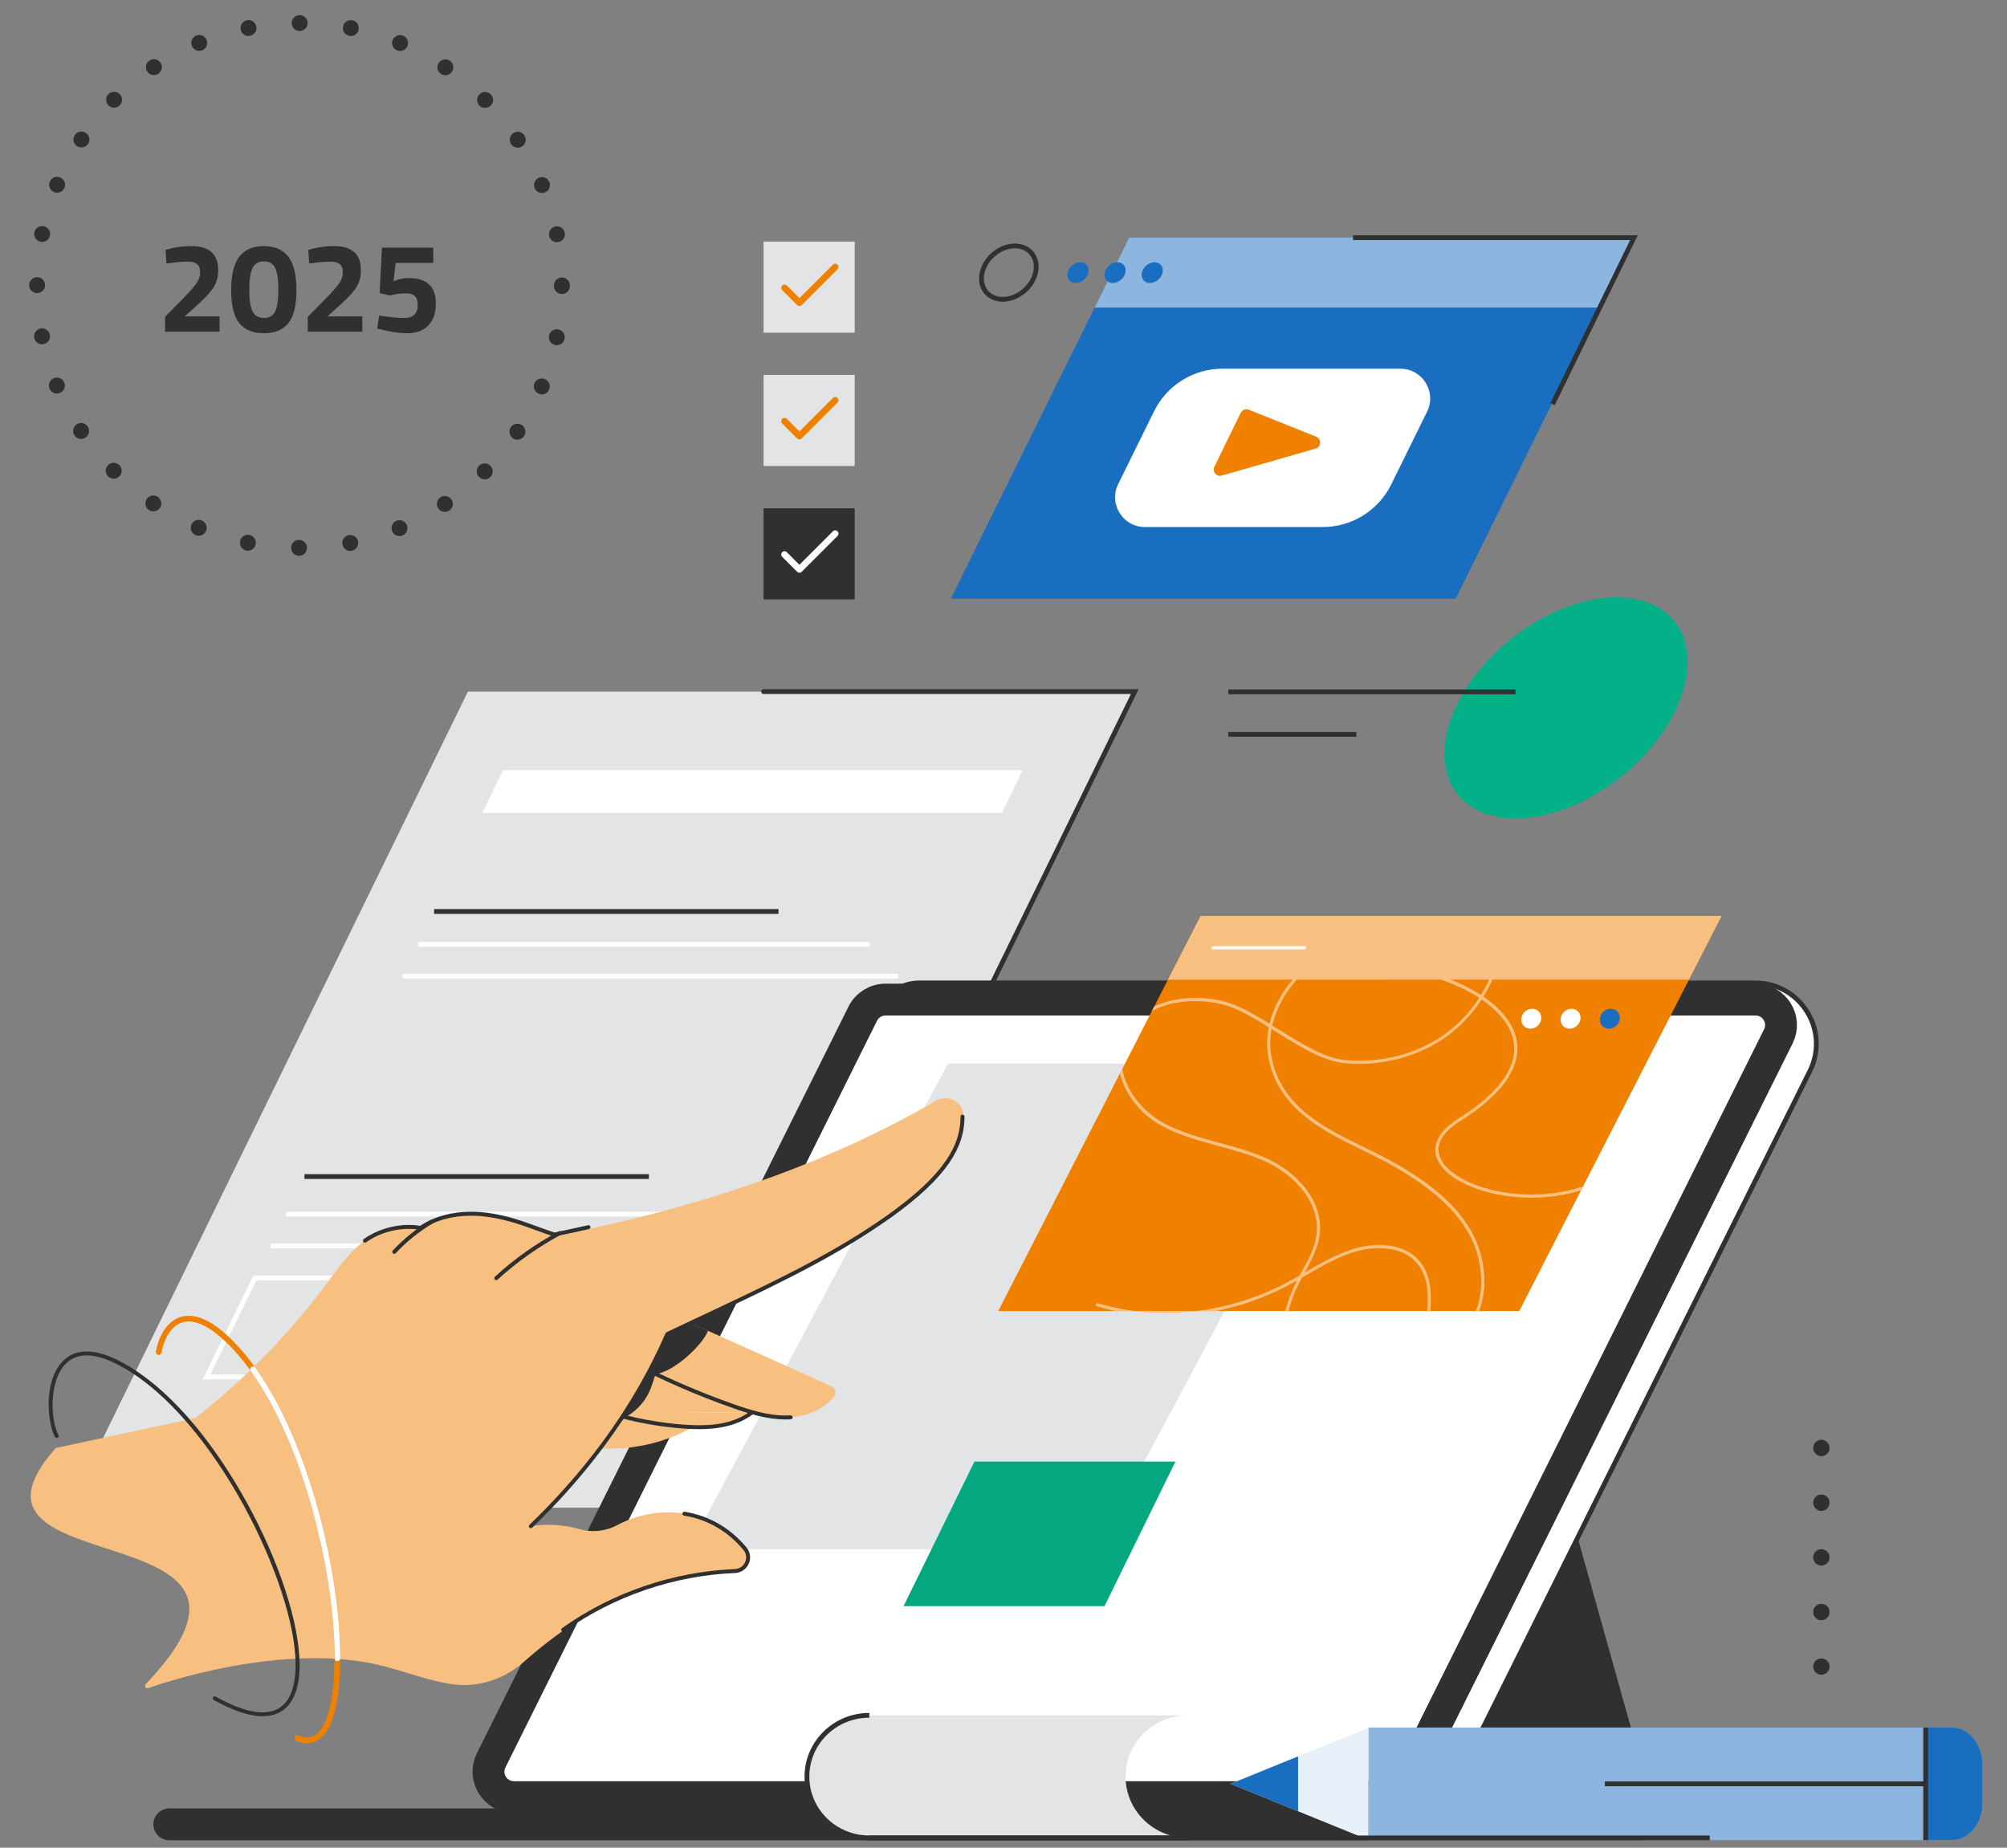
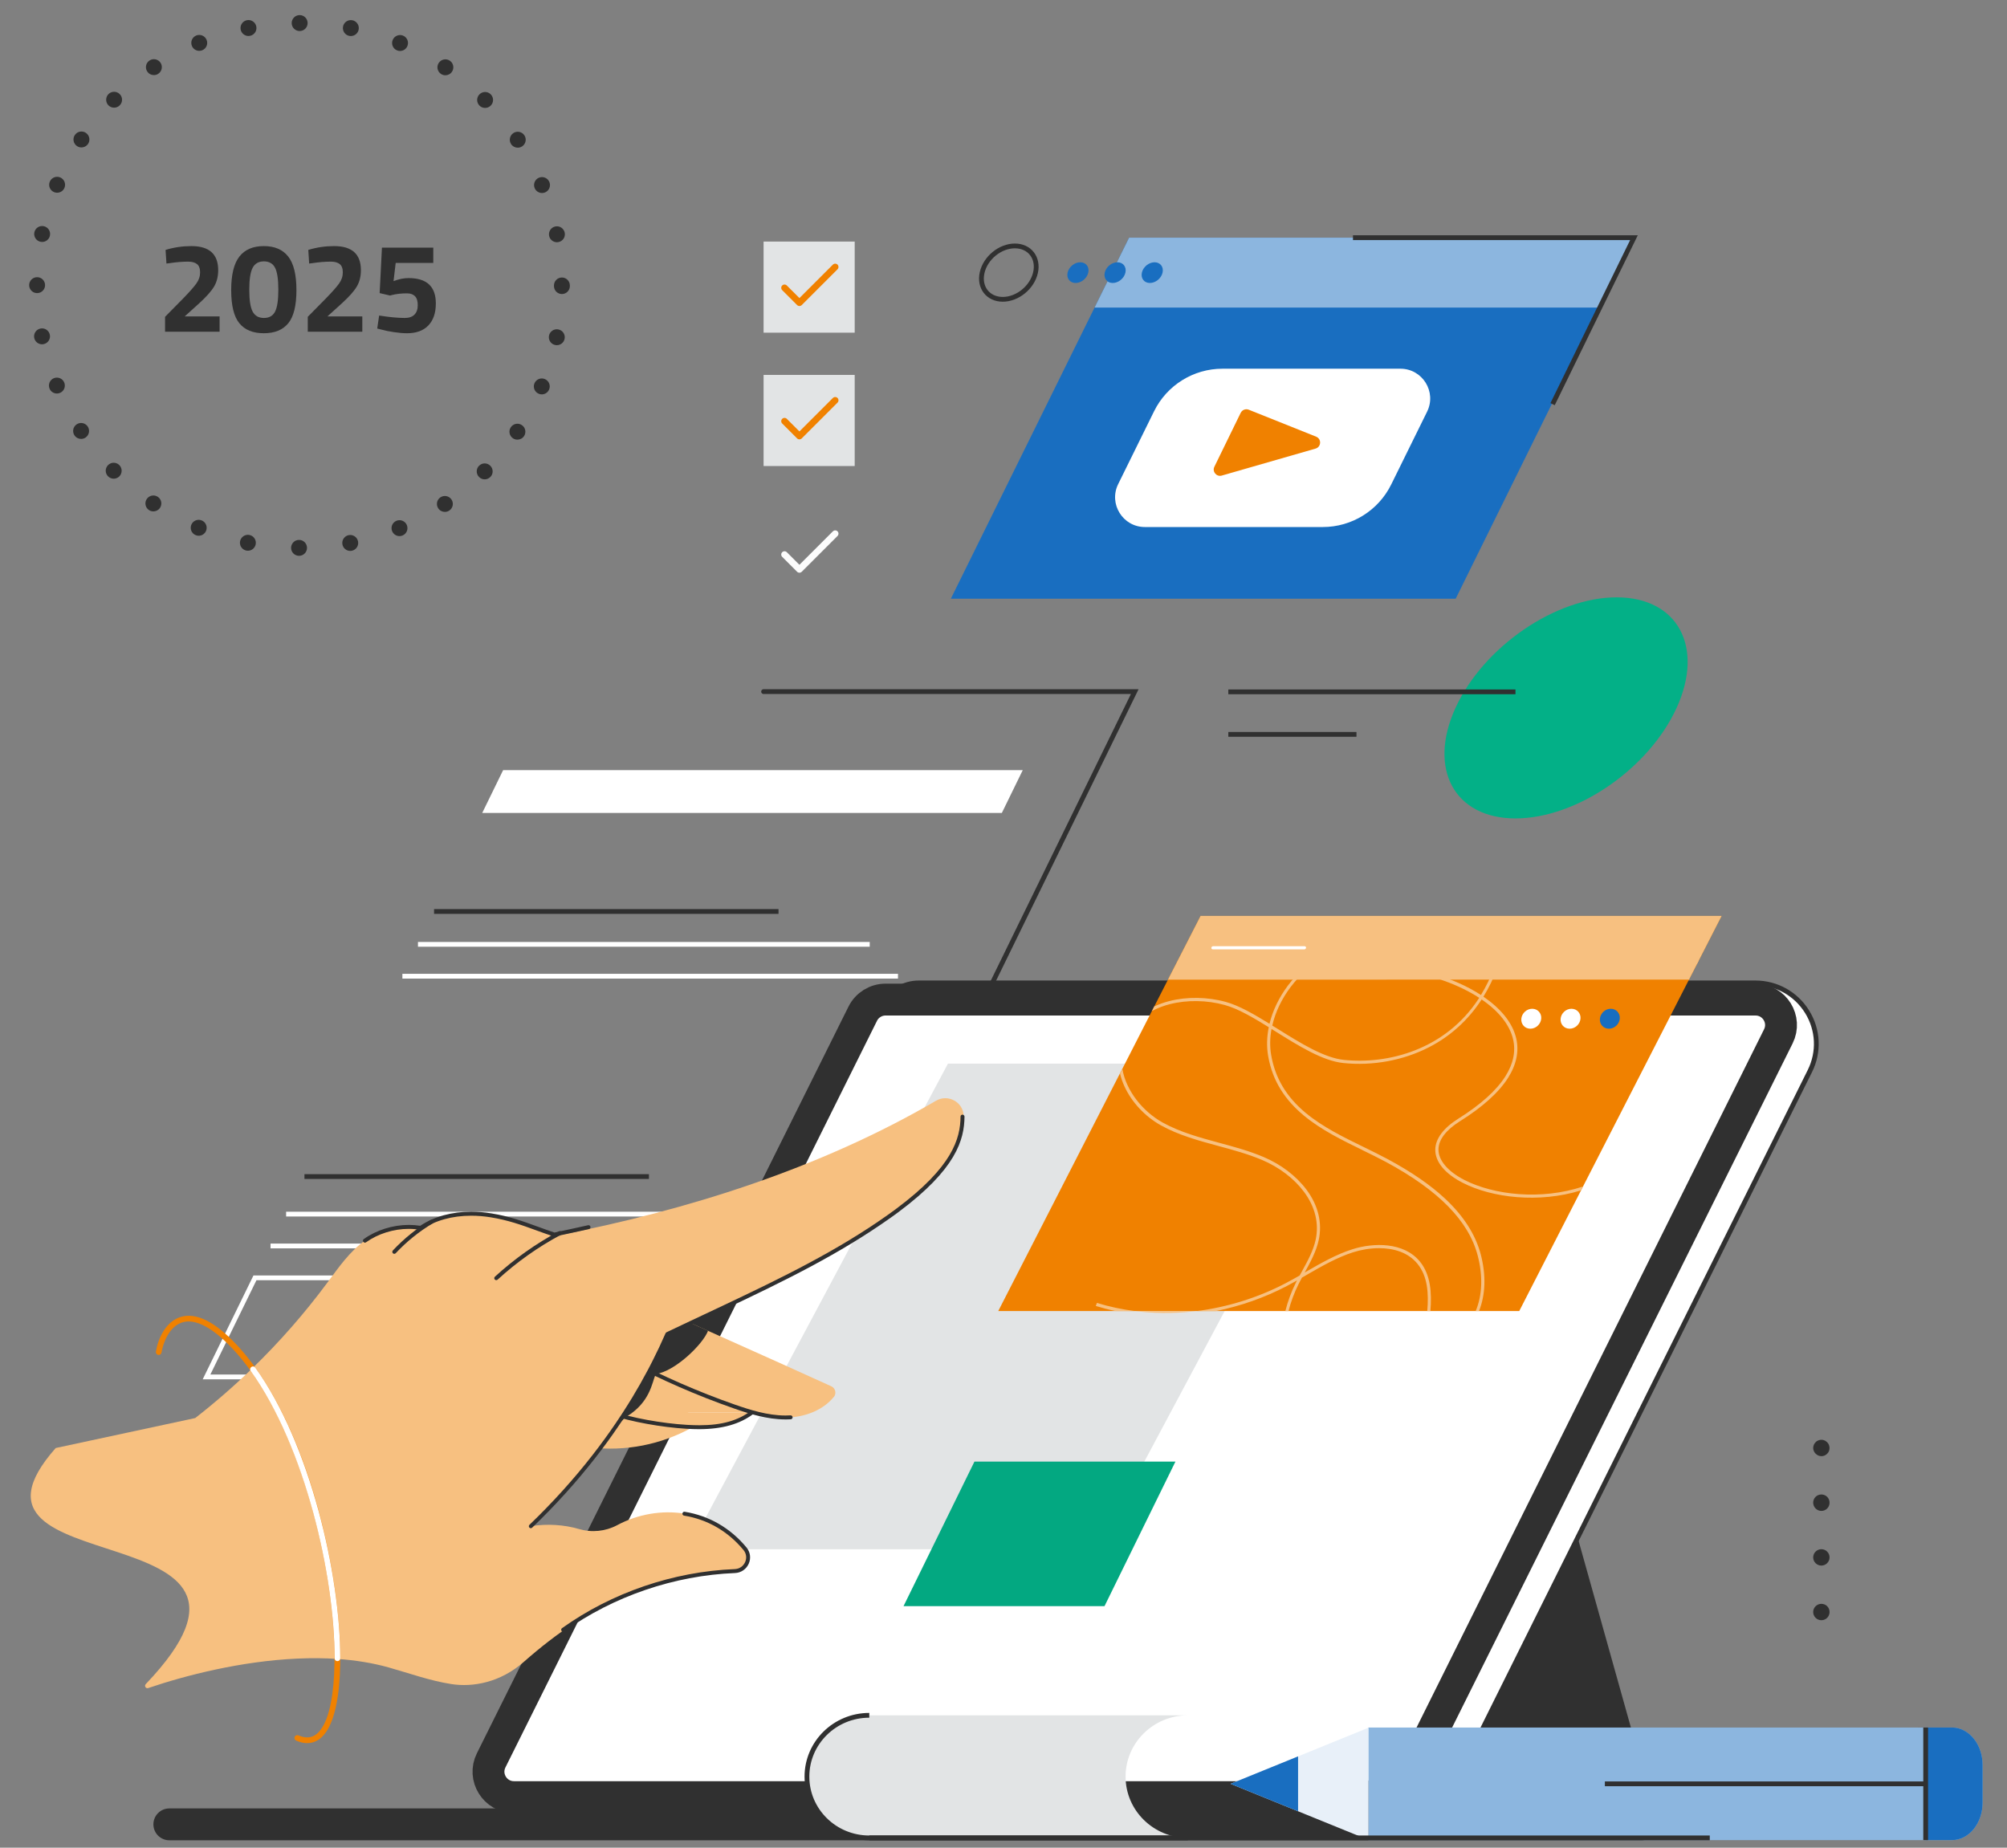
<svg xmlns="http://www.w3.org/2000/svg" id="Illu" viewBox="0 0 630 580">
  <rect x="0" y="0" width="630" height="580" fill="#808080" stroke="none" />
  <g>
    <path d="M526.29,222.21c8.76-19.17.33-34.7-18.84-34.7s-41.81,15.54-50.57,34.7c-8.76,19.17-.33,34.7,18.84,34.7s41.81-15.54,50.57-34.7Z" fill="#03b087" />
    <line x1="385.57" y1="217.18" x2="475.71" y2="217.18" fill="none" stroke="#303030" stroke-miterlimit="10" stroke-width="1.5" />
    <line x1="385.57" y1="230.53" x2="425.8" y2="230.53" fill="none" stroke="#303030" stroke-miterlimit="10" stroke-width="1.5" />
  </g>
  <g>
-     <polygon points="356.2 217.1 146.88 217.1 21.67 473.27 230.98 473.27 356.2 217.1" fill="#e2e4e5" />
    <polyline points="239.69 217.1 356.2 217.1 309.85 311.91" fill="none" stroke="#303030" stroke-linecap="round" stroke-miterlimit="10" stroke-width="1.5" />
    <polygon points="314.48 255.19 151.37 255.19 157.93 241.76 321.04 241.76 314.48 255.19" fill="#fff" />
    <polygon points="141.99 432.23 64.83 432.23 80.03 401.13 157.19 401.13 141.99 432.23" fill="none" stroke="#fff" stroke-miterlimit="10" stroke-width="1.5" />
    <polygon points="227.94 432.23 150.78 432.23 165.98 401.13 243.14 401.13 227.94 432.23" fill="#fff" />
    <line x1="131.2" y1="296.44" x2="273.01" y2="296.44" fill="none" stroke="#fff" stroke-miterlimit="10" stroke-width="1.5" />
    <line x1="136.25" y1="286.12" x2="244.38" y2="286.12" fill="none" stroke="#303030" stroke-miterlimit="10" stroke-width="1.5" />
    <line x1="126.31" y1="306.44" x2="281.88" y2="306.44" fill="none" stroke="#fff" stroke-miterlimit="10" stroke-width="1.5" />
    <line x1="89.81" y1="381.12" x2="231.62" y2="381.12" fill="none" stroke="#fff" stroke-miterlimit="10" stroke-width="1.5" />
    <line x1="84.92" y1="391.12" x2="196.91" y2="391.12" fill="none" stroke="#fff" stroke-miterlimit="10" stroke-width="1.5" />
    <line x1="95.57" y1="369.33" x2="203.7" y2="369.33" fill="none" stroke="#303030" stroke-miterlimit="10" stroke-width="1.5" />
  </g>
  <g>
    <path d="M93.87,174.48h0c-1.38-.01-2.5-1.13-2.5-2.51h0c.01-1.38,1.13-2.5,2.51-2.49h0c1.38,0,2.49,1.12,2.49,2.5h0c0,1.38-1.12,2.5-2.5,2.5h0ZM107.49,170.92c-.27-1.36.62-2.67,1.97-2.94h0c1.36-.26,2.67.62,2.93,1.98h0c.27,1.35-.61,2.66-1.97,2.93h0c-.16.03-.32.05-.48.05h0c-1.17,0-2.22-.83-2.45-2.02ZM77.32,172.83c-1.35-.27-2.23-1.58-1.96-2.94h0c.27-1.35,1.59-2.23,2.94-1.96h0c1.35.27,2.23,1.59,1.96,2.94h0c-.23,1.19-1.28,2.01-2.45,2.01h0c-.16,0-.32-.01-.49-.05ZM123.09,166.74c-.53-1.28.08-2.74,1.36-3.26h0c1.27-.53,2.74.08,3.26,1.35h0c.53,1.28-.08,2.74-1.36,3.27h0c-.31.13-.63.19-.95.19h0c-.98,0-1.91-.59-2.31-1.55ZM61.41,167.98c-1.28-.53-1.88-1.99-1.35-3.27h0c.53-1.27,2-1.87,3.27-1.34h0c1.28.53,1.88,1.99,1.35,3.27h0c-.4.96-1.33,1.54-2.31,1.54h0c-.32,0-.65-.07-.96-.2ZM137.57,159.58c-.77-1.15-.46-2.7.69-3.47h0c1.15-.76,2.7-.45,3.47.7h0c.76,1.14.45,2.7-.7,3.46h0c-.42.29-.9.42-1.38.42h0c-.81,0-1.6-.39-2.08-1.11ZM46.76,160.11h-.01c-1.14-.77-1.45-2.32-.68-3.47h0c.77-1.15,2.33-1.45,3.47-.68h0c1.15.77,1.45,2.32.68,3.47h0c-.48.72-1.27,1.1-2.07,1.1h0c-.48,0-.97-.13-1.39-.42ZM150.37,149.73c-.97-.98-.97-2.56.01-3.53h0c.98-.98,2.56-.97,3.53,0h0c.98.98.98,2.57,0,3.54h0c-.49.48-1.13.73-1.77.73h0c-.64,0-1.28-.25-1.77-.74ZM33.92,149.53h0c-.98-.98-.97-2.56,0-3.53h0c.98-.98,2.57-.98,3.54,0h0c.97.98.97,2.56,0,3.54h0c-.48.48-1.12.73-1.76.73h0c-.64,0-1.28-.25-1.77-.74ZM161.02,137.59c-1.14-.77-1.45-2.33-.68-3.47h0c.77-1.15,2.33-1.45,3.47-.68h0c1.15.77,1.45,2.32.68,3.47h0c-.48.72-1.27,1.1-2.08,1.1h0c-.48,0-.96-.13-1.39-.42ZM23.38,136.67c-.77-1.15-.46-2.71.69-3.47h0c1.15-.77,2.7-.46,3.47.69h0c.76,1.15.45,2.7-.69,3.47h0c-.43.28-.91.42-1.39.42h0c-.81,0-1.6-.39-2.08-1.11ZM169.11,123.6c-1.28-.53-1.88-1.99-1.35-3.26h0c.53-1.28,2-1.88,3.27-1.35h0c1.27.53,1.88,2,1.34,3.27h0c-.4.96-1.32,1.54-2.3,1.54h0c-.32,0-.65-.06-.96-.2ZM15.55,121.99h0c-.53-1.28.08-2.74,1.35-3.27h0c1.28-.52,2.74.08,3.27,1.36h0c.52,1.27-.08,2.74-1.36,3.26h0c-.31.13-.64.19-.95.19h0c-.98,0-1.92-.58-2.31-1.54ZM174.29,108.31c-1.35-.27-2.23-1.59-1.96-2.94h0c.27-1.36,1.59-2.23,2.94-1.96h0c1.36.27,2.23,1.59,1.96,2.94h0c-.23,1.19-1.28,2.01-2.45,2.01h0c-.16,0-.32-.02-.49-.05ZM10.74,106.06c-.26-1.35.62-2.67,1.97-2.93h0c1.36-.27,2.67.61,2.94,1.97h0c.27,1.35-.62,2.66-1.97,2.93h0c-.17.03-.33.05-.49.05h0c-1.17,0-2.21-.83-2.45-2.02ZM176.38,92.3c-1.38,0-2.5-1.13-2.49-2.51h0v-.09h0v-.09h0c0-1.38,1.11-2.5,2.5-2.5h0c1.37,0,2.49,1.12,2.49,2.5h0v.09h0v.1h0c0,1.38-1.12,2.5-2.5,2.5h0ZM11.64,92.01c-1.38,0-2.49-1.12-2.49-2.5h0c0-1.38,1.12-2.5,2.5-2.5h0c1.38,0,2.5,1.12,2.5,2.51h0c0,1.37-1.12,2.49-2.5,2.49h-.01ZM172.37,74.03c-.27-1.36.61-2.67,1.96-2.94h0c1.36-.27,2.67.61,2.94,1.97h0c.27,1.35-.61,2.67-1.97,2.93h0c-.16.04-.32.05-.48.05h0c-1.17,0-2.22-.82-2.45-2.01ZM12.74,75.9c-1.35-.27-2.23-1.59-1.96-2.94h0c.27-1.36,1.59-2.23,2.94-1.96h0c1.35.27,2.23,1.58,1.96,2.94h0c-.23,1.19-1.28,2.01-2.45,2.01h0c-.16,0-.32-.02-.49-.05ZM167.83,59.05c-.53-1.28.08-2.74,1.35-3.27h0c1.28-.53,2.74.08,3.27,1.36h0c.53,1.27-.08,2.73-1.35,3.26h0c-.31.13-.64.19-.96.19h0c-.98,0-1.91-.58-2.31-1.54ZM16.97,60.31c-1.28-.53-1.88-1.99-1.35-3.27h0c.53-1.27,1.99-1.88,3.27-1.35h0c1.27.54,1.88,2,1.35,3.27h0c-.4.96-1.33,1.54-2.31,1.54h0c-.32,0-.65-.06-.96-.19ZM160.44,45.25c-.76-1.15-.45-2.7.69-3.47h0c1.15-.77,2.7-.46,3.47.69h0c.77,1.15.46,2.7-.69,3.47h0c-.42.28-.91.42-1.39.42h0c-.8,0-1.59-.39-2.08-1.11ZM24.17,45.86c-1.15-.77-1.45-2.33-.68-3.47h0c.77-1.15,2.32-1.45,3.46-.69h0c1.15.77,1.46,2.33.69,3.47h0c-.48.72-1.27,1.11-2.08,1.11h0c-.48,0-.96-.14-1.39-.42ZM150.51,33.15h0c-.98-.98-.98-2.56,0-3.54h0c.98-.98,2.56-.98,3.53,0h0c.98.98.98,2.56,0,3.54h0c-.49.49-1.13.73-1.76.73h0c-.65,0-1.29-.24-1.77-.73ZM34.05,33.08c-.97-.98-.97-2.56,0-3.54h0c.97-.97,2.56-.97,3.53,0h0c.98.97.98,2.56,0,3.53h0c-.49.49-1.13.73-1.77.73h0c-.64,0-1.28-.24-1.77-.73ZM138.41,23.2c-1.14-.77-1.45-2.32-.68-3.46h0c.77-1.15,2.32-1.46,3.47-.69h0c1.14.77,1.45,2.32.68,3.47h0c-.48.72-1.27,1.11-2.08,1.11h0c-.48,0-.96-.14-1.39-.43ZM46.23,22.46c-.77-1.14-.46-2.7.69-3.46h0c1.15-.77,2.7-.46,3.47.69h0c.76,1.14.45,2.7-.7,3.46h0c-.42.29-.9.42-1.38.42h0c-.81,0-1.6-.38-2.08-1.11ZM124.62,15.81c-1.28-.53-1.88-1.99-1.35-3.27h0c.53-1.27,1.99-1.88,3.26-1.35h0c1.28.53,1.88,1.99,1.35,3.27h0c-.4.96-1.33,1.54-2.31,1.54h0c-.31,0-.64-.06-.95-.19ZM60.24,14.42c-.53-1.28.07-2.74,1.35-3.27h0c1.27-.52,2.74.08,3.26,1.36h0c.53,1.27-.07,2.74-1.35,3.26h0c-.31.13-.64.19-.95.19h0c-.99,0-1.92-.58-2.31-1.54ZM109.64,11.27c-1.35-.27-2.23-1.59-1.96-2.94h0c.26-1.36,1.58-2.24,2.93-1.97h0c1.36.27,2.24,1.59,1.97,2.94h0c-.23,1.19-1.28,2.01-2.45,2.01h0c-.16,0-.32-.01-.49-.04ZM75.54,9.28c-.26-1.36.62-2.67,1.97-2.94h0c1.36-.27,2.67.62,2.94,1.97h0c.27,1.36-.61,2.67-1.97,2.94h0c-.16.03-.32.05-.48.05h0c-1.17,0-2.22-.83-2.46-2.02ZM94.06,9.74h0c-1.38,0-2.5-1.12-2.5-2.5h0c0-1.38,1.12-2.5,2.51-2.5h0c1.38,0,2.49,1.12,2.49,2.5h0c0,1.38-1.11,2.5-2.49,2.5h-.01Z" fill="#303030" />
    <g>
      <path d="M68.93,104.13h-17.12v-4.68l5.64-5.72c2-2.05,3.39-3.63,4.18-4.72.79-1.09,1.18-2.26,1.18-3.5s-.33-2.11-.98-2.62c-.65-.51-1.58-.76-2.78-.76-1.79,0-3.73.16-5.84.48l-.96.12-.28-4.28c2.61-.8,5.32-1.2,8.12-1.2,5.6,0,8.4,2.52,8.4,7.56,0,1.97-.43,3.68-1.28,5.12-.85,1.44-2.4,3.19-4.64,5.24l-4.6,4.16h10.96v4.8Z" fill="#303030" />
      <path d="M75.15,80.53c1.72-2.19,4.27-3.28,7.66-3.28s5.94,1.09,7.66,3.28c1.72,2.19,2.58,5.7,2.58,10.54s-.85,8.31-2.56,10.4c-1.71,2.09-4.27,3.14-7.68,3.14s-5.97-1.05-7.68-3.14c-1.71-2.09-2.56-5.56-2.56-10.4s.86-8.35,2.58-10.54ZM87.37,90.95c0-3.29-.35-5.6-1.04-6.92-.69-1.32-1.86-1.98-3.5-1.98s-2.81.67-3.52,2c-.71,1.33-1.06,3.64-1.06,6.92s.36,5.57,1.08,6.88c.72,1.31,1.89,1.96,3.52,1.96s2.79-.65,3.48-1.96c.69-1.31,1.04-3.61,1.04-6.9Z" fill="#303030" />
      <path d="M113.73,104.13h-17.12v-4.68l5.64-5.72c2-2.05,3.39-3.63,4.18-4.72.79-1.09,1.18-2.26,1.18-3.5s-.33-2.11-.98-2.62c-.65-.51-1.58-.76-2.78-.76-1.79,0-3.73.16-5.84.48l-.96.12-.28-4.28c2.61-.8,5.32-1.2,8.12-1.2,5.6,0,8.4,2.52,8.4,7.56,0,1.97-.43,3.68-1.28,5.12-.85,1.44-2.4,3.19-4.64,5.24l-4.6,4.16h10.96v4.8Z" fill="#303030" />
      <path d="M136.01,77.73v4.8h-11.8l-.68,5.72c1.65-.64,3.23-.96,4.72-.96,5.71,0,8.56,2.65,8.56,7.96,0,2.99-.79,5.29-2.36,6.92-1.57,1.63-3.8,2.44-6.68,2.44-1.23,0-2.62-.12-4.18-.36-1.56-.24-2.81-.49-3.74-.76l-1.44-.36.6-4.08c3.23.51,5.92.76,8.08.76,1.31,0,2.31-.35,3-1.04.69-.69,1.04-1.69,1.04-2.98s-.29-2.23-.88-2.82c-.59-.59-1.41-.88-2.48-.88-1.79,0-3.36.17-4.72.52l-.6.16-3.28-.76.72-14.28h16.12Z" fill="#303030" />
    </g>
  </g>
  <g>
    <polyline points="53.15 572.68 515.27 572.68 490.69 484.97 440.61 568.1" fill="#303030" stroke="#303030" stroke-linecap="round" stroke-linejoin="round" stroke-width="10" />
    <g>
      <path d="M171.79,568.15c-4.4,0-8.41-2.23-10.73-5.98-2.32-3.74-2.53-8.33-.57-12.27l116.64-234.37c2.15-4.32,6.48-7,11.3-7h262.55c6.68,0,12.77,3.39,16.28,9.07,3.52,5.68,3.84,12.64.86,18.62l-111.94,224.93c-2.15,4.32-6.48,7-11.3,7H171.79Z" fill="#fff" />
      <path d="M550.97,309.29c6.42,0,12.27,3.26,15.65,8.71,3.38,5.46,3.69,12.14.83,17.89l-111.94,224.93c-2.02,4.06-6.09,6.58-10.63,6.58H171.79c-4.14,0-7.91-2.1-10.09-5.62s-2.38-7.83-.54-11.54l116.64-234.37c2.02-4.06,6.09-6.58,10.63-6.58h262.55M550.97,307.79h-262.55c-5.11,0-9.7,2.84-11.97,7.42l-116.64,234.37c-2.08,4.18-1.85,9.04.6,13s6.71,6.33,11.37,6.33h273.1c5.11,0,9.7-2.84,11.97-7.42l111.94-224.93c3.09-6.21,2.76-13.45-.9-19.35-3.65-5.9-9.98-9.42-16.92-9.42h0Z" fill="#303030" />
    </g>
    <path d="M277.97,313.78h273.1c5.93,0,9.8,6.24,7.15,11.55l-113.37,227.79c-3.36,6.74-10.24,11.01-17.77,11.01H161.33c-5.93,0-9.8-6.24-7.15-11.55l116.64-234.37c1.35-2.71,4.12-4.43,7.15-4.43Z" fill="#fff" stroke="#303030" stroke-linejoin="round" stroke-width="10" />
  </g>
  <polygon points="425.87 333.89 297.56 333.89 216.21 486.33 344.52 486.33 425.87 333.89" fill="#e2e4e5" />
  <polygon points="346.71 504.18 283.62 504.18 305.88 458.81 368.97 458.81 346.71 504.18" fill="#03a881" />
  <g>
    <g>
      <rect x="239.69" y="75.83" width="28.6" height="28.6" fill="#e2e4e5" />
      <path d="M250.94,96.06c-.26,0-.53-.1-.73-.3l-4.68-4.68c-.4-.4-.4-1.06,0-1.46.4-.4,1.06-.4,1.46,0l3.95,3.95,10.5-10.5c.4-.4,1.06-.4,1.46,0,.4.4.4,1.06,0,1.46l-11.23,11.23c-.2.2-.47.3-.73.3Z" fill="#f08100" />
    </g>
    <g>
      <rect x="239.69" y="117.69" width="28.6" height="28.6" fill="#e2e4e5" />
      <path d="M250.94,137.92h0c-.27,0-.54-.11-.73-.3l-4.68-4.68c-.4-.4-.4-1.06,0-1.46.4-.4,1.06-.4,1.46,0l3.95,3.95,10.5-10.5c.4-.4,1.06-.4,1.46,0,.4.4.4,1.06,0,1.46l-11.23,11.23c-.19.19-.46.3-.73.3Z" fill="#f08100" />
    </g>
    <g>
-       <rect x="239.69" y="159.55" width="28.6" height="28.6" fill="#303030" />
      <path d="M250.94,179.78c-.26,0-.53-.1-.73-.3l-4.68-4.68c-.4-.4-.4-1.06,0-1.46s1.06-.4,1.46,0l3.95,3.95,10.5-10.5c.4-.4,1.06-.4,1.46,0,.4.4.4,1.06,0,1.46l-11.23,11.23c-.2.2-.47.3-.73.3Z" fill="#fcfcfc" />
    </g>
  </g>
  <g>
    <path d="M192.08,443.61c.76-3.22,2.58-5.24,4.04-8.21,1.46-2.97,3.67-5.67,6.66-7.09,2.97-1.41,6.41-1.44,9.67-1.07,7.98.89,15.71,3.99,22.1,8.86,1.1.84,2.2,1.79,2.66,3.1.45,1.31.15,3.23-1.04,4.13l-44.08.28Z" fill="#f7c080" />
    <path d="M217.16,448.15c-9.6,5.33-20.9,7.54-31.8,6.21-.72-.09-1.51-.23-1.94-.82-.54-.74-.23-1.78.16-2.61,2.48-5.33,7.26-9.55,12.87-11.33,5.6-1.79,11.94-1.12,17.05,1.8,2.34,1.34,4.65,3.75,3.67,6.75h0Z" fill="#f7c080" />
    <path d="M236.15,443.33c-5.88,4.47-13.28,4.99-20.66,4.55-7.37-.44-17.06-2.1-23.42-4.27l44.08-.28Z" fill="#f7c080" />
    <path d="M219.43,448.63c-1.21,0-2.51-.04-3.97-.13-7.82-.46-17.52-2.23-23.59-4.3-.16-.05-.28-.16-.36-.31s-.08-.32-.03-.47c.09-.25.32-.42.59-.42.07,0,.14.01.2.03,5.98,2.04,15.54,3.78,23.26,4.24,1.49.09,2.81.13,4.03.13,6.97,0,12.12-1.45,16.21-4.56.11-.08.24-.13.37-.13.2,0,.38.09.49.24.21.27.15.66-.12.87-4.25,3.23-9.84,4.81-17.1,4.81Z" fill="#303030" />
    <path d="M261.71,438.54c-3.19,3.91-8.43,6.05-13.54,6.37-4.06.25-8.07-.47-12-1.58-1.94-.54-3.86-1.18-5.75-1.84-5.38-1.88-10.7-3.97-15.91-6.21-3.6-1.55-7.14-3.18-10.62-4.88-.85-.41-1.7-.83-2.54-1.25-1.55-.78-3.08-1.57-4.6-2.37,2.96-6.87,9.95-11.82,16.98-12.83,1.03.46,2.06.92,3.09,1.38,2.85,1.28,5.71,2.55,8.55,3.82,12.21,5.46,24.25,10.86,35.58,16.02,1.31.59,1.69,2.27.78,3.38h0Z" fill="#f7c080" />
    <path d="M248.17,444.9c-6.06.37-12.03-1.42-17.76-3.42-11.7-4.08-23.06-9.12-33.67-14.72l51.43,18.14Z" fill="#f7c080" />
    <path d="M246.56,445.57c-5.82,0-11.5-1.81-16.35-3.51-11.37-3.97-22.73-8.93-33.76-14.75-.15-.08-.25-.21-.3-.36s-.03-.33.04-.47c.11-.2.32-.33.55-.33.1,0,.2.02.29.07,10.98,5.79,22.28,10.73,33.59,14.68,4.76,1.66,10.32,3.44,15.95,3.44.52,0,1.04-.02,1.57-.05h0c.37,0,.64.25.66.58.02.34-.24.64-.58.66-.55.03-1.1.05-1.64.05Z" fill="#303030" />
    <path d="M175.08,387.74s.08.04.12.06c-.04,0-.08.02-.13.03v-.08Z" fill="#ff91ba" />
    <path d="M216.81,415.31c2.85,1.28,2.6,1.16,5.45,2.43-1.65,4.33-10.5,12.83-16.43,13.58-1.19,2.73-1.71,8.79-9.12,13.35-4.19,2.58-11.69,19.91-15.9,7.51-3.44-10.14-1.48-19.27,3.77-28.61,5.25-9.33,14.59-16.26,25.05-18.58,4.88-1.08,10.4-1.07,14.4,1.92,1.25.94,2.23,2.23,2.89,3.63-3.34,1.57-6.71,3.16-10.11,4.76h0Z" fill="#303030" />
    <path d="M302.51,350.37c.08,4.21-1.11,9.61-5.66,15.43-4.27,5.46-9.5,9.98-15.06,14.11-.48.36-.98.72-1.48,1.08-.41.29-.82.59-1.23.88-15.93,11.29-33.52,19.89-52.16,28.68-3.34,1.57-6.71,3.16-10.11,4.76-2.43,1.14-4.86,2.29-7.32,3.47-1.28,2.92-2.63,5.8-4.08,8.64-.34.68-.69,1.36-1.04,2.03-.16.31-.33.62-.49.93-1.53,2.9-3.16,5.76-4.86,8.58-.94,1.55-1.9,3.1-2.9,4.62-.22.35-.45.7-.68,1.04-2.23,3.4-4.58,6.74-7.04,10.01-.65.86-1.31,1.72-1.98,2.57-5.98,7.67-12.61,14.98-19.79,21.88,5.15-.82,10.48-.46,15.08.89,4.02,1.18,8.33.77,12.03-1.21,6.41-3.43,13.94-4.77,21.12-3.62.44.07.88.15,1.32.24,1.11.23,2.21.52,3.3.87.21.07.43.14.64.21.83.29,1.65.62,2.45.98.19.08.37.17.56.26.3.14.6.29.9.45.16.08.32.17.48.25.97.52,1.92,1.1,2.84,1.74.19.13.38.26.57.4.19.14.37.28.56.42.1.07.19.15.29.22.13.1.27.21.4.32.7.56,1.38,1.16,2.04,1.79.14.13.28.27.42.41.2.2.4.4.59.61.17.17.34.35.5.53.17.18.33.37.5.55.17.19.33.38.49.57,2.35,2.79.52,7.02-3.1,7.21-.47.02-.94.04-1.41.07-.29.02-.58.04-.87.05-.42.03-.85.06-1.27.09-10.82.81-20.62,3.22-29.74,7.01-11.87,4.93-22.57,12.19-32.86,21.26-7.42,6.55-16.08,8.04-22.77,7-6.7-1.04-13.12-3.37-19.64-5.21-5.15-1.45-10.59-2.3-16.14-2.68-4.15-.29-8.36-.3-12.55-.11-17.71.79-35.18,5.28-46.83,9.25-.75.26-1.32-.66-.78-1.24,52.77-55.32-66.91-30.47-28.26-74.11l41.29-8.87,2.5-.54c6.25-4.87,12.23-10.08,17.92-15.6,8.55-8.29,16.43-17.28,23.52-26.85,3.54-4.77,6.98-9.79,11.82-13.25,4.84-3.46,11.5-5.07,17.52-4.01,1.1-.75,2.25-1.39,3.45-1.94,0,0,0,0,0,0,5.71-2.61,12.41-3,18.67-1.99.28.04.56.09.83.14,3.26.59,6.44,1.51,9.58,2.56.08.02.15.05.23.08,3.09,1.04,6.14,2.19,9.2,3.26.17.06.34.12.52.18.52.18,1.04.36,1.56.53-.31-.16-.62-.3-.92-.46,40.44-7.88,82.12-20.93,118.63-42.25,3.79-2.22,8.61.43,8.69,4.82h0Z" fill="#f7c080" />
    <path d="M155.77,401.85c-.18,0-.34-.07-.46-.2-.11-.12-.17-.28-.16-.45,0-.17.08-.32.2-.43,6.08-5.57,12.84-10.37,20.12-14.26.09-.05.19-.07.29-.07.23,0,.44.13.55.33.16.3.05.68-.25.84-7.18,3.84-13.86,8.58-19.86,14.08-.11.1-.26.16-.42.16Z" fill="#303030" />
    <path d="M123.76,393.59c-.16,0-.31-.06-.42-.17-.25-.23-.26-.63-.03-.88,3.5-3.74,7.5-6.96,11.89-9.58.1-.06.21-.09.32-.09.22,0,.42.11.53.3.17.29.08.67-.21.85-4.29,2.56-8.2,5.72-11.62,9.37-.12.13-.28.2-.45.2Z" fill="#303030" />
    <path d="M96.43,547.19c-1.1,0-2.26-.27-3.48-.81-.45-.2-.65-.73-.45-1.18.2-.45.73-.65,1.18-.46,2.94,1.3,5.28.65,7.14-1.98,5.3-7.49,5.59-29.82.72-54.3-5.59-28.06-16.04-51.85-28.68-65.24-6.18-6.55-11.59-9.36-15.64-8.11-4.16,1.28-6.06,6.56-6.52,9.47-.08.49-.54.82-1.02.74-.49-.08-.82-.53-.74-1.02.66-4.12,3.08-9.45,7.75-10.89,4.81-1.49,10.69,1.4,17.47,8.59,12.87,13.64,23.49,37.74,29.14,66.12,5.04,25.32,4.63,47.69-1.01,55.67-1.59,2.25-3.57,3.39-5.84,3.39Z" fill="#f08100" />
    <path d="M105.92,521.45c-.49,0-.89-.4-.89-.89-.01-25.95-9.24-66.38-26.34-90.2-.29-.4-.2-.96.2-1.25.4-.29.96-.2,1.25.2,17.31,24.12,26.66,65.01,26.67,91.24,0,.49-.4.89-.89.89h0Z" fill="#fff" />
    <path d="M176.78,512.22c-.2,0-.39-.1-.51-.26-.1-.13-.13-.3-.11-.46.03-.16.12-.31.25-.4,15.66-11.18,34.93-17.77,54.25-18.55,1.44-.06,2.65-.88,3.24-2.2.57-1.29.38-2.7-.51-3.78-4.87-5.89-11.32-9.62-18.66-10.8-.16-.03-.31-.11-.4-.25-.1-.13-.14-.3-.11-.46.05-.3.31-.52.61-.52,7.73,1.23,14.45,5.12,19.51,11.24,1.18,1.43,1.45,3.38.69,5.08-.77,1.73-2.43,2.86-4.33,2.93-19.09.77-38.12,7.28-53.58,18.32-.11.08-.23.12-.36.12Z" fill="#303030" />
    <path d="M166.63,479.72c-.17,0-.33-.07-.45-.19-.24-.25-.23-.64.02-.88,7.2-6.91,13.84-14.25,19.73-21.81.65-.83,1.31-1.69,1.97-2.57,2.45-3.24,4.81-6.6,7.02-9.98.23-.35.46-.69.68-1.04.95-1.47,1.9-2.98,2.89-4.61,1.71-2.83,3.34-5.71,4.84-8.55.17-.31.33-.62.49-.93.35-.67.7-1.35,1.04-2.03,1.41-2.78,2.78-5.67,4.06-8.61.06-.14.17-.25.3-.31,2.45-1.17,4.89-2.32,7.32-3.47l10.11-4.76c19.12-9.03,36.24-17.41,52.06-28.63.41-.29.82-.59,1.22-.88.5-.36.99-.72,1.47-1.08,17.61-13.13,20.05-21.97,20.12-28.88,0-.34.27-.61.61-.61.18,0,.34.07.45.19.12.12.18.27.18.44-.07,7.22-2.58,16.41-20.62,29.87-.48.36-.98.72-1.49,1.09-.4.29-.82.59-1.23.88-15.91,11.27-33.08,19.69-52.25,28.74l-10.11,4.76c-2.33,1.1-4.66,2.2-7.01,3.32l-.09.04-.04.09c-1.26,2.87-2.59,5.68-3.96,8.37-.34.68-.69,1.37-1.05,2.04-.16.31-.33.62-.49.94-1.51,2.85-3.15,5.75-4.88,8.61-1.01,1.66-1.96,3.18-2.91,4.64-.22.35-.45.7-.69,1.05-2.23,3.4-4.6,6.78-7.06,10.04-.66.88-1.33,1.75-1.98,2.58-5.93,7.61-12.61,14.99-19.85,21.95-.12.11-.27.17-.43.17Z" fill="#303030" />
    <path d="M114.54,390.08c-.2,0-.39-.1-.5-.26-.1-.14-.13-.3-.11-.46s.12-.31.25-.4c3.95-2.83,9.12-4.45,14.17-4.45,1.18,0,2.34.09,3.46.26l.1.02.09-.06c4.33-2.85,9.83-4.36,15.9-4.36,2.08,0,4.22.18,6.38.53,5.56.9,9.86,2.46,14.41,4.12,1.67.61,3.4,1.23,5.27,1.86l.08.03.4-.09,1.59-.34c1.78-.38,4.76-1.01,8.57-1.87.04,0,.09-.01.14-.01.29,0,.54.2.6.48.08.33-.13.67-.47.74-3.82.86-6.8,1.49-8.58,1.87-.98.21-1.77.37-1.99.43-.11.04-.19.06-.27.06-.07,0-.13-.01-.2-.03-2-.67-3.81-1.32-5.56-1.96-4.69-1.7-8.74-3.17-14.19-4.06-2.09-.34-4.18-.51-6.19-.51-5.96,0-11.32,1.5-15.5,4.34-.1.07-.22.11-.35.11-1.27-.21-2.49-.32-3.72-.32-4.79,0-9.68,1.54-13.43,4.22-.11.08-.23.12-.36.12Z" fill="#303030" />
-     <path d="M82.46,538.74c-4.12,0-9.28-1.71-15.34-5.07-.14-.08-.25-.21-.3-.37-.05-.16-.03-.33.05-.47.11-.2.32-.32.54-.32.1,0,.21.03.3.08,5.89,3.27,10.84,4.93,14.71,4.93,2.05,0,3.83-.47,5.29-1.39,3.76-2.37,5.49-7.92,5-16.06-1.6-26.58-27.8-78.52-57.04-92.34-3.17-1.5-6.01-2.26-8.45-2.26-2.71,0-4.98.93-6.73,2.78-5.28,5.55-4.55,17.73-2.15,22.22.08.15.09.31.05.47-.05.16-.15.29-.3.37-.09.05-.19.07-.29.07-.23,0-.44-.13-.55-.33-2.49-4.66-3.52-17.49,2.35-23.66,1.98-2.08,4.55-3.14,7.64-3.14,2.65,0,5.66.79,8.97,2.35,13.38,6.33,27.3,21.02,39.18,41.39,10.61,18.19,17.73,38.11,18.57,52,.52,8.61-1.41,14.55-5.58,17.18-1.65,1.04-3.64,1.56-5.91,1.56Z" fill="#303030" />
  </g>
  <g>
    <path d="M571.73,457.11c.69,0,1.36-.28,1.82-.77.23-.23.44-.51.56-.82s.18-.64.18-.97c0-.69-.26-1.34-.74-1.82-.59-.59-1.46-.9-2.31-.72-.18.05-.33.1-.49.15-.15.08-.31.16-.44.23-.15.1-.28.2-.38.33-.49.46-.77,1.13-.77,1.82,0,.33.08.67.21.97.13.31.31.59.57.82.46.49,1.13.77,1.8.77Z" fill="#303030" />
    <path d="M571.73,474.29c1.44,0,2.57-1.16,2.57-2.59s-1.13-2.57-2.57-2.57-2.57,1.16-2.57,2.57,1.16,2.59,2.57,2.59Z" fill="#303030" />
    <path d="M571.73,486.31c-1.41,0-2.57,1.16-2.57,2.57s1.16,2.57,2.57,2.57,2.57-1.16,2.57-2.57-1.13-2.57-2.57-2.57Z" fill="#303030" />
    <path d="M571.73,503.46c-1.41,0-2.57,1.15-2.57,2.57s1.16,2.57,2.57,2.57,2.57-1.13,2.57-2.57-1.13-2.57-2.57-2.57Z" fill="#303030" />
-     <path d="M571.73,525.71c.69,0,1.33-.28,1.82-.74.13-.13.23-.26.31-.39.1-.15.18-.31.26-.46.05-.15.1-.31.13-.46.05-.18.05-.33.05-.51s0-.33-.05-.51c-.03-.15-.08-.31-.13-.46-.08-.16-.15-.31-.26-.46-.08-.13-.18-.26-.31-.39-.95-.95-2.67-.95-3.62,0-.49.49-.77,1.13-.77,1.82s.28,1.34.77,1.82c.46.46,1.13.74,1.8.74Z" fill="#303030" />
  </g>
  <g>
    <polygon points="313.35 411.55 476.89 411.55 496.29 373.67 496.29 373.67 496.91 372.46 530.17 307.52 532.67 302.64 533.22 301.55 540.41 287.51 376.88 287.51 366.63 307.52 362.32 315.94 361.58 317.39 361.57 317.39 352.3 335.51 351.55 336.96 340.79 357.97 331.92 375.29 313.35 411.55" fill="#f08100" />
    <path d="M375.48,411.55c-.49.06-.98.12-1.47.17-5.97.63-11.97.57-17.76-.17h19.22ZM352.3,335.51c1.2,6.91,6.37,13.36,12.67,16.87,5.46,3.03,11.73,4.73,17.79,6.37,4.63,1.25,9.41,2.55,13.85,4.43,5.5,2.33,10.28,5.97,13.48,10.24,3.68,4.92,5.02,10.38,3.87,15.79-.77,3.61-2.61,6.96-4.39,10.2,0,.01-.02.03-.03.05.1-.06.2-.12.3-.18,4.68-2.7,9.53-5.5,14.71-7.14,6.61-2.09,16.13-2.32,21.2,3.92,3.34,4.12,3.73,9.81,3.25,15.49h-.98c.48-5.57.12-10.91-3.06-14.82-2.94-3.62-7.51-4.92-12.06-4.92-2.85,0-5.69.51-8.12,1.28-5.07,1.61-9.86,4.37-14.49,7.04-.53.31-1.07.62-1.61.93-.36.66-.71,1.32-1.04,1.99-1.36,2.72-2.43,5.6-3.17,8.51h-1c.76-3.04,1.87-6.05,3.29-8.88.12-.24.25-.49.37-.73-1.05.59-2.11,1.17-3.16,1.73-6.98,3.65-14.6,6.33-22.36,7.89h-6.11c9.71-1.2,19.39-4.22,28.07-8.76,1.47-.77,2.94-1.6,4.4-2.42.25-.46.5-.92.75-1.37,1.74-3.17,3.54-6.45,4.28-9.91,1.09-5.13-.19-10.33-3.71-15.03-3.11-4.15-7.76-7.69-13.12-9.96-4.38-1.86-9.13-3.15-13.73-4.39-6.12-1.66-12.44-3.37-18-6.46-5.02-2.79-9.22-7.28-11.51-12.33-.6-1.31-1.05-2.64-1.36-3.96l.74-1.45ZM427.64,361c-12.55-6.12-26.77-13.05-29.58-29.59-.49-2.88-.41-5.91.21-8.96-4.97-3.07-9.65-5.81-13.79-6.96-5.59-1.56-11.89-1.65-17.28-.27-1.72.44-3.68,1.12-5.62,2.16l.74-1.45c1.45-.68,3.03-1.24,4.71-1.68,5.56-1.43,12.04-1.33,17.79.27,4.15,1.16,8.78,3.83,13.68,6.85,1-4.12,2.96-8.23,5.79-12.01,5.93-7.91,14.93-13.28,24.69-14.73,3.5-.52,5.36-.29,6.04.75.74,1.13-.19,2.78-1.08,4.38-.7,1.27-1.51,2.7-1.12,3.38.29.5,1.3.73,2.93.67,8.52-.36,20.42,2.86,29.12,8.53,1.59-2.59,2.99-5.47,4.16-8.65,1.68-4.57,6.7-8.05,14.51-10.07,17.06-4.41,41.87-.75,49.15,7.27.18.2.36.42.52.66l-.56,1.09c-.21-.4-.45-.75-.72-1.05-3.4-3.74-10.96-6.68-20.72-8.06-3.73-.53-7.58-.79-11.35-.79-5.83,0-11.47.62-16.15,1.83-5.19,1.34-11.79,4.06-13.75,9.38-1.17,3.19-2.62,6.17-4.31,8.91,5.18,3.55,9.1,7.99,10.29,13.08.94,4.05.09,8.22-2.54,12.38-2.9,4.59-7.99,9.18-15.12,13.65-4.33,2.71-6.66,5.73-6.74,8.73-.09,3.48,2.89,7.02,8.17,9.72,9.25,4.72,24.06,6.41,37.19,2.04l-.62,1.21h0c-13.19,4.1-27.86,2.36-37.09-2.36-5.68-2.9-8.75-6.65-8.65-10.55.09-3.37,2.6-6.7,7.26-9.62,6.98-4.38,11.95-8.85,14.76-13.3,2.47-3.91,3.28-7.81,2.4-11.6-1.05-4.5-4.48-8.82-9.87-12.5-4.19,6.46-9.81,11.57-16.61,15.04-8.09,4.13-17.62,5.87-26.84,4.91-6.44-.67-13.91-5.33-21.14-9.84-.46-.29-.91-.57-1.37-.85-.51,2.78-.56,5.53-.11,8.15,1.22,7.18,4.75,13.12,10.78,18.15,5.36,4.47,11.95,7.68,18.32,10.79,2.61,1.28,5.08,2.48,7.46,3.76,7.46,4.02,13.31,8.03,17.89,12.28,5.92,5.48,9.74,11.45,11.37,17.73,1.68,6.47,1.46,12.61-.57,17.69h-1.04c2.06-4.93,2.3-10.97.64-17.36-2.82-10.89-12.25-20.52-28.83-29.45-2.36-1.27-4.82-2.47-7.43-3.74h0ZM401.1,323c7.14,4.45,14.52,9.06,20.75,9.71,13.83,1.44,31.94-3.13,42.48-19.48-1.54-1-3.23-1.96-5.06-2.85-7.63-3.73-16.66-5.86-23.56-5.57-2.08.09-3.27-.26-3.76-1.11-.65-1.14.25-2.77,1.13-4.35.75-1.33,1.52-2.71,1.09-3.36-.31-.47-1.45-.91-5.14-.36-9.47,1.41-18.21,6.62-23.96,14.29-2.83,3.78-4.77,7.9-5.7,12.01.57.35,1.15.71,1.73,1.07h0ZM344.34,409c3.82,1.18,7.82,2.03,11.92,2.55h-6.1c-2.11-.44-4.18-.98-6.2-1.6l.37-.95Z" fill="#f7c080" />
    <polygon points="366.63 307.52 530.17 307.51 540.41 287.51 376.88 287.51 366.63 307.52" fill="#f7c080" />
    <path d="M508.45,319.79c.16-1.73-1.11-3.13-2.83-3.13-1.73,0-3.25,1.4-3.41,3.13-.16,1.73,1.11,3.13,2.83,3.13,1.73,0,3.25-1.4,3.41-3.13h0Z" fill="#196ec0" />
    <path d="M496.12,319.79c.16-1.73-1.11-3.13-2.83-3.13-1.73,0-3.25,1.4-3.41,3.13-.16,1.73,1.11,3.13,2.83,3.13,1.73,0,3.25-1.4,3.41-3.13h0Z" fill="#fff" />
    <path d="M483.79,319.79c.16-1.73-1.11-3.13-2.83-3.13s-3.25,1.4-3.41,3.13c-.16,1.73,1.11,3.13,2.83,3.13,1.73,0,3.25-1.4,3.41-3.13h0Z" fill="#fff" />
    <path d="M380.69,298.01h28.74c.27,0,.51-.22.54-.49s-.18-.49-.45-.49h-28.74c-.27,0-.51.22-.54.49s.18.49.45.49Z" fill="#fff" />
  </g>
  <g>
    <g>
      <rect x="602.03" y="542.29" width="2.25" height="35" fill="#282d33" />
      <path d="M429.5,542.29h183.25c5.3,0,9.59,5.27,9.59,11.78v11.78c0,6.5-4.3,11.78-9.59,11.78h-183.25v-35.33Z" fill="#8cb6df" />
      <path d="M604.47,542.29v35.33h8.28c5.3,0,9.59-5.27,9.59-11.78v-11.78c0-6.5-4.3-11.78-9.59-11.78h-8.28Z" fill="#196ec0" />
      <polygon points="429.56 542.35 386.28 559.96 429.56 577.56 429.56 542.35" fill="#e8f0f9" />
      <polygon points="407.47 568.58 407.47 551.34 386.28 559.96 407.47 568.58" fill="#196ec0" />
    </g>
    <line x1="604.47" y1="542.29" x2="604.47" y2="577.62" fill="none" stroke="#303030" stroke-miterlimit="10" stroke-width="1.5" />
    <line x1="503.77" y1="559.96" x2="604.47" y2="559.96" fill="none" stroke="#303030" stroke-miterlimit="10" stroke-width="1.5" />
    <g>
      <path d="M353.32,557.69c0-10.63,8.76-19.24,19.57-19.24h-100.02c-10.81,0-19.57,8.62-19.57,19.24s8.76,19.24,19.57,19.24h100.02c-10.81,0-19.57-8.62-19.57-19.24Z" fill="#e2e4e5" />
      <line x1="272.87" y1="576.93" x2="536.7" y2="576.93" fill="none" stroke="#303030" stroke-miterlimit="10" stroke-width="1.5" />
      <path d="M272.87,538.45c-10.81,0-19.57,8.62-19.57,19.24s8.76,19.24,19.57,19.24h100.02" fill="none" stroke="#303030" stroke-miterlimit="10" stroke-width="1.5" />
    </g>
  </g>
  <g>
    <g>
      <polygon points="512.9 74.61 502.06 96.55 456.94 187.94 298.47 187.94 343.59 96.55 354.43 74.61 512.9 74.61" fill="#196ec0" />
      <polygon points="512.9 74.61 502.17 96.55 343.59 96.55 354.43 74.61 512.9 74.61" fill="#8cb6df" />
      <polyline points="487.36 126.87 502.17 96.55 512.9 74.61 424.7 74.61" fill="none" stroke="#303030" stroke-miterlimit="10" stroke-width="1.5" />
    </g>
    <path d="M439.59,115.74h-55.85c-9.12,0-17.44,5.18-21.47,13.35l-11.27,22.87c-3.06,6.21,1.46,13.48,8.38,13.48h55.85c9.12,0,17.44-5.18,21.47-13.35l11.27-22.87c3.06-6.21-1.46-13.48-8.38-13.48Z" fill="#fff" />
    <path d="M389.46,129.58l-8.27,16.94c-.75,1.54.68,3.24,2.32,2.77l29.44-8.47c1.81-.52,1.94-3.04.19-3.74l-21.16-8.47c-.96-.38-2.06.04-2.51.97Z" fill="#f08100" />
    <g>
      <path d="M325.05,85.58c1.05-4.63-1.85-8.38-6.48-8.38s-9.23,3.75-10.28,8.38c-1.05,4.63,1.85,8.38,6.48,8.38s9.23-3.75,10.28-8.38Z" fill="none" stroke="#303030" stroke-miterlimit="10" stroke-width="1.5" />
      <path d="M341.61,85.58c.41-1.79-.72-3.25-2.51-3.25s-3.58,1.45-3.98,3.25.72,3.25,2.51,3.25,3.58-1.45,3.98-3.25Z" fill="#196ec0" />
      <path d="M353.27,85.58c.41-1.79-.72-3.25-2.51-3.25s-3.58,1.45-3.98,3.25.72,3.25,2.51,3.25,3.58-1.45,3.98-3.25Z" fill="#196ec0" />
      <path d="M364.93,85.58c.41-1.79-.72-3.25-2.51-3.25s-3.58,1.45-3.98,3.25.72,3.25,2.51,3.25,3.58-1.45,3.98-3.25Z" fill="#196ec0" />
    </g>
  </g>
</svg>